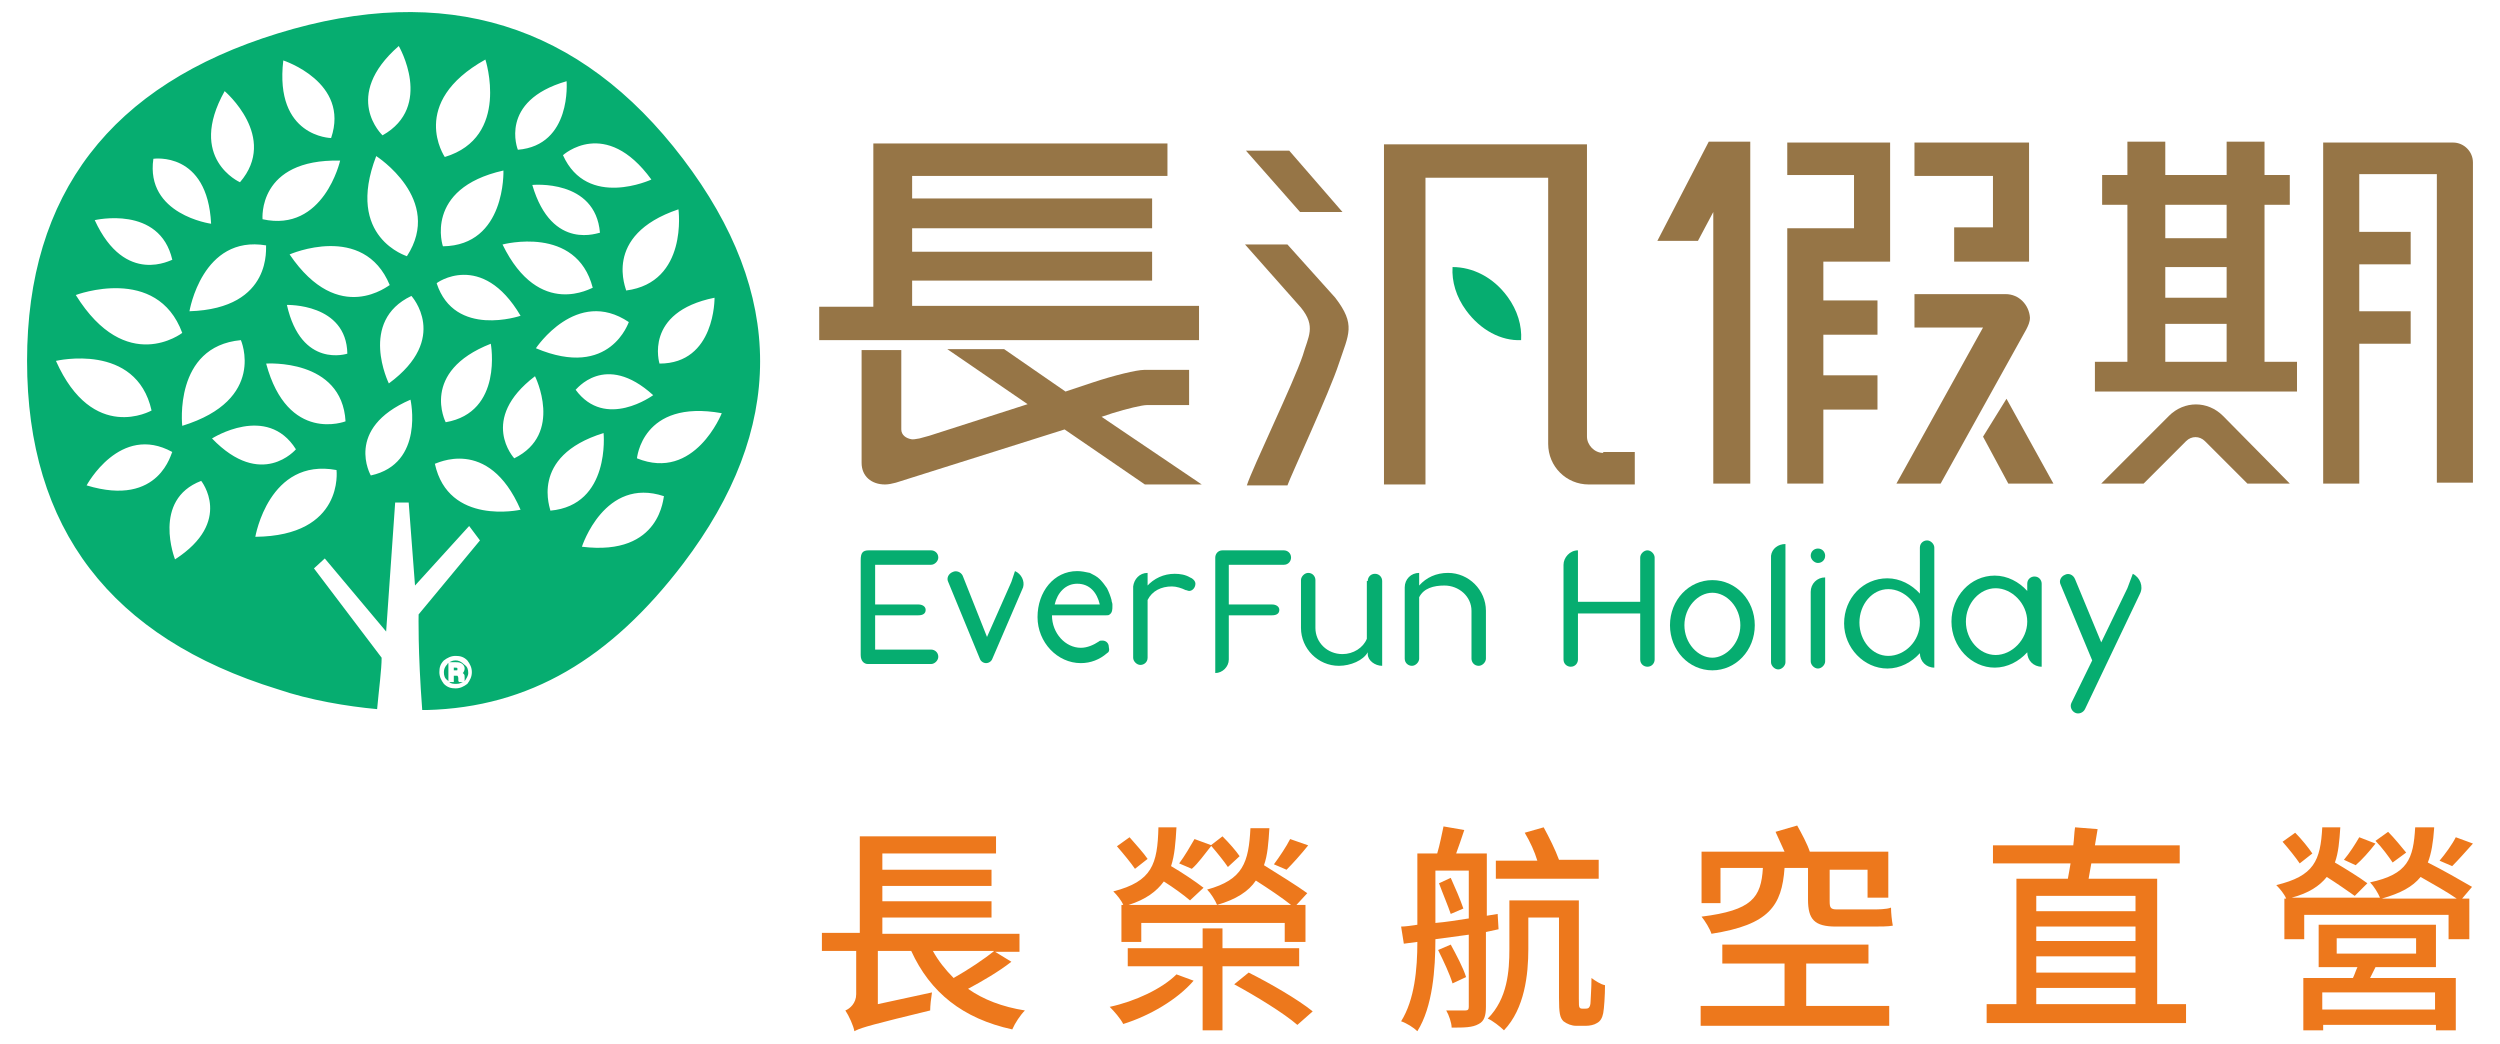
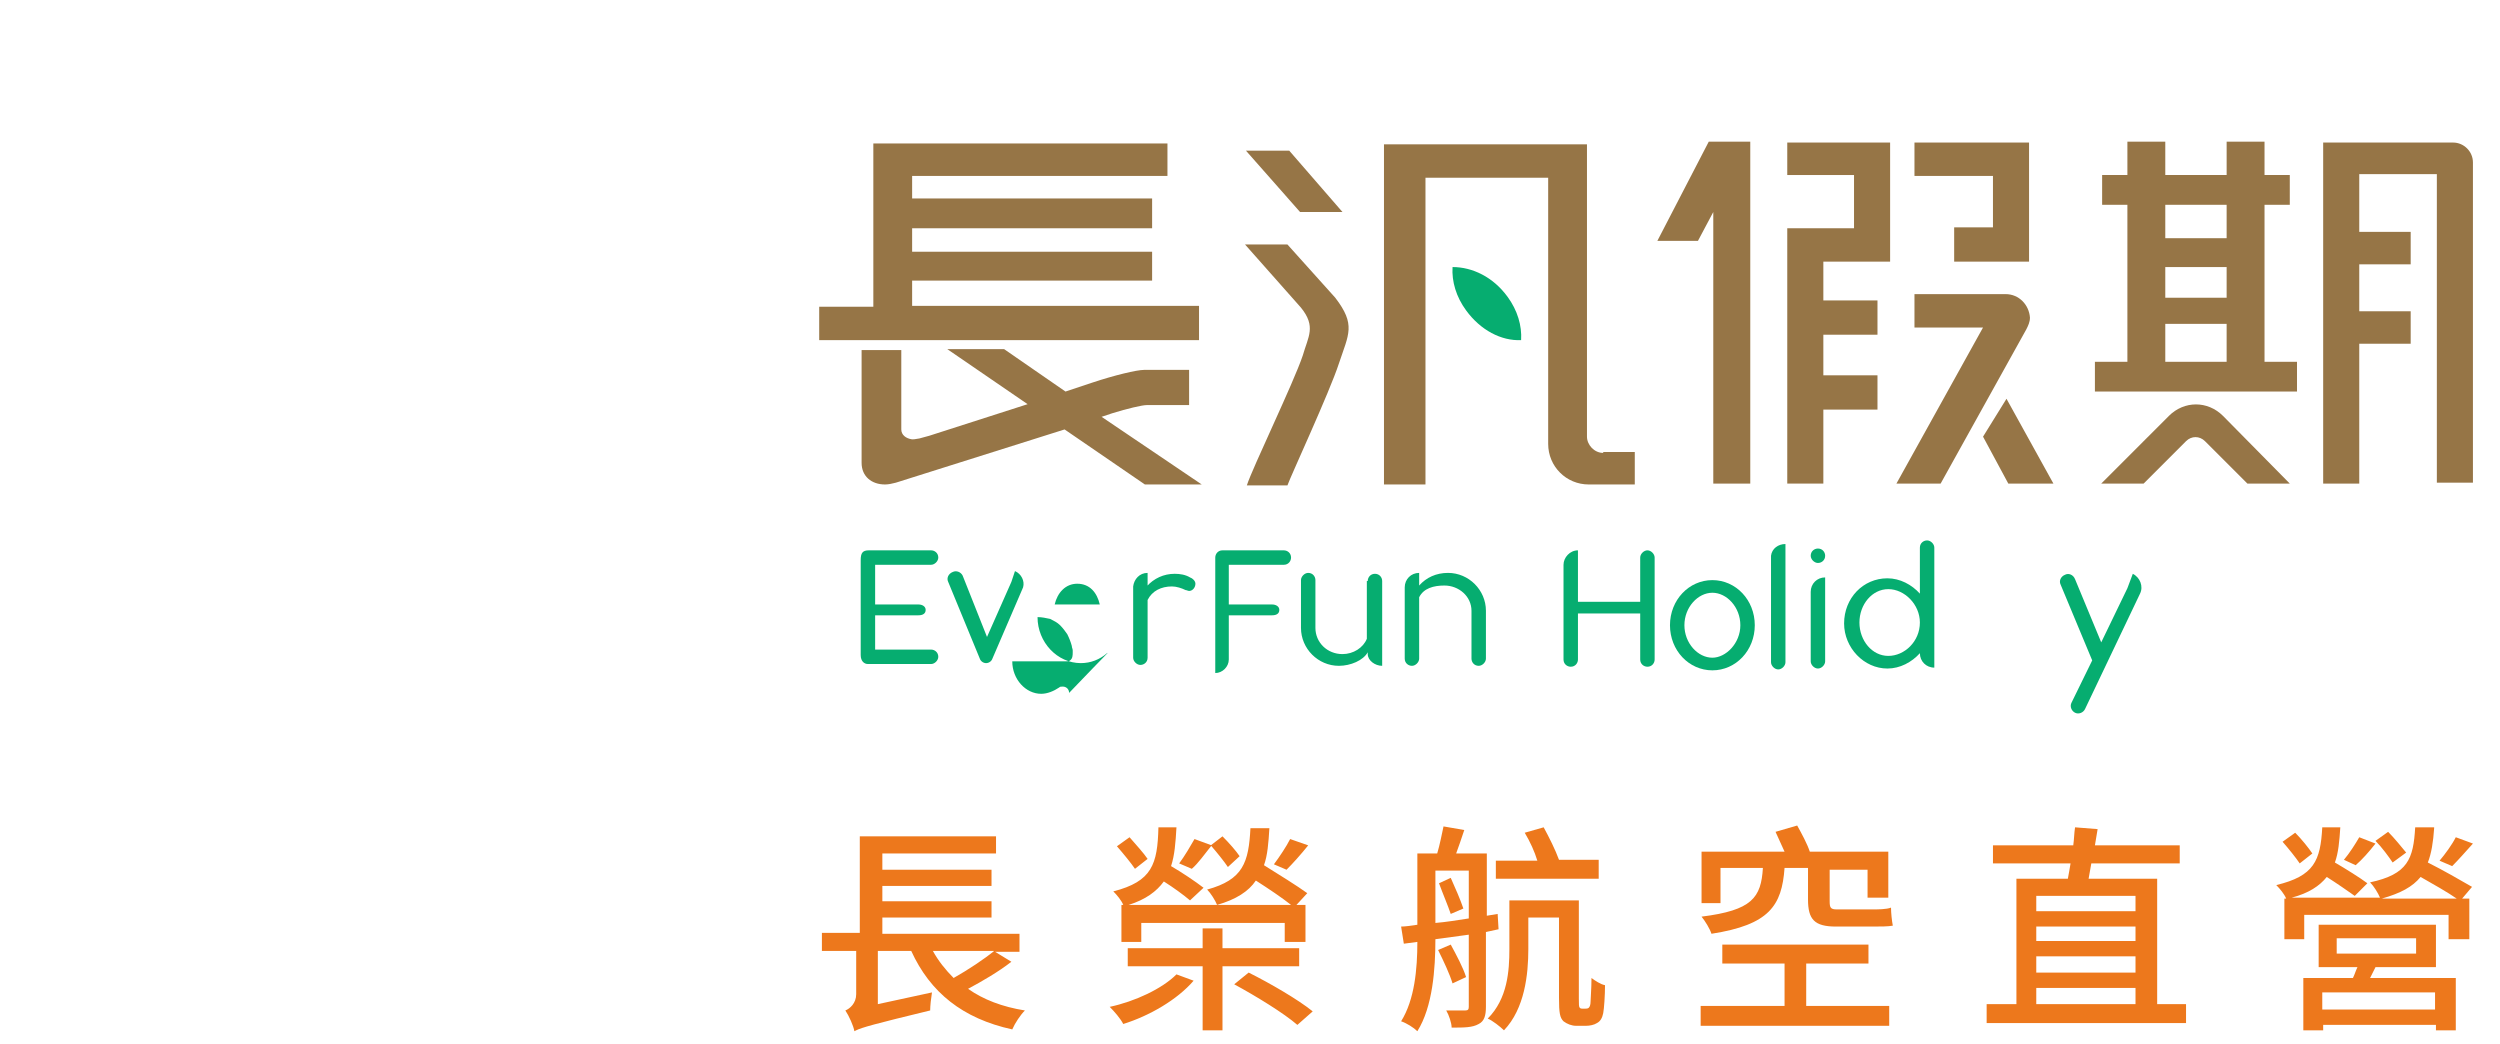
<svg xmlns="http://www.w3.org/2000/svg" version="1.1" id="圖層_1" x="0px" y="0px" viewBox="0 0 277.1 115.7" style="enable-background:new 0 0 277.1 115.7;" xml:space="preserve">
  <style type="text/css">
	.st0{fill:#967546;}
	.st1{fill:#06AD70;}
	.st2{fill:#ED781C;}
</style>
  <g>
    <g>
      <path class="st0" d="M132.9,33.9h-31.8v-2.8h26.6v-3.2h-26.6v-2.6h26.6v-3.3h-26.6v-2.5h28.3v-3.6H96.8v18.1h-6v3.7h42.1V33.9z     M122.1,46.2l1.2-0.4c1.6-0.5,3.3-0.9,3.8-0.9h4.7v-3.9h-5c-0.8,0-3.3,0.6-5.7,1.4l-3,1l-5.5-3.8l-1.3-0.9h-6.3l8.9,6.1l-10.9,3.5    l0,0l-1.1,0.3c-0.5,0.1-0.7,0.1-0.8,0.1c-0.7-0.1-1.2-0.5-1.2-1.1v0v-8.8h-4.4v12.5c0,1.5,1.1,2.4,2.6,2.4c0.4,0,0.8-0.1,1.2-0.2    l18.7-5.9l8.9,6.1h6.3L122.1,46.2z" />
      <g>
        <polygon class="st0" points="148.8,23.5 142.9,16.7 138.1,16.7 144.1,23.5    " />
        <path class="st0" d="M177.7,50.2L177.7,50.2L177.7,50.2c-1,0-1.8-0.9-1.8-1.8V16h0l0,0h-22.5v37.7h4.6v-34h13.6v29.5     c0,2.5,2,4.5,4.5,4.5h5.1v-3.6H177.7z" />
        <path class="st1" d="M168.6,37.7c-2.2,0.1-4.5-1.1-6.1-3.3c-1.1-1.5-1.6-3.2-1.5-4.8c2.2,0,4.5,1.1,6.1,3.3     C168.2,34.4,168.7,36.1,168.6,37.7z" />
        <path class="st0" d="M148,33c0,0-5.3-5.9-5.3-5.9H138l6.2,7c1.7,2.1,0.8,3.2,0.2,5.3c-1,3-5.6,12.5-6.2,14.4h4.5     c0.3-0.9,4.7-10.4,5.7-13.5C149.5,37,150.3,36,148,33z" />
      </g>
      <g>
        <polygon class="st0" points="198.1,19.4 205.5,19.4 205.5,25.3 198.1,25.3 198.1,53.6 202.1,53.6 202.1,45.4 208.1,45.4      208.1,41.6 202.1,41.6 202.1,37.1 208.1,37.1 208.1,33.3 202.1,33.3 202.1,29 209.5,29 209.5,15.8 198.1,15.8    " />
        <polygon class="st0" points="220.9,25.2 216.6,25.2 216.6,29 224.9,29 224.9,15.8 212.2,15.8 212.2,19.5 220.9,19.5    " />
        <polygon class="st0" points="189.9,15.7 189.4,15.7 183.7,26.7 188.2,26.7 189.9,23.5 189.9,53.6 194,53.6 194,15.7 193.9,15.7         " />
        <polygon class="st0" points="222.4,44.2 219.8,48.4 222.6,53.6 227.6,53.6    " />
        <path class="st0" d="M222.3,32.6L222.3,32.6L222.3,32.6h-0.5h-9.6v3.7h7.6l-9.6,17.3h4.9l9.5-17.1c0.2-0.4,0.4-0.8,0.4-1.3     C224.9,33.8,223.8,32.6,222.3,32.6z" />
      </g>
      <g>
        <path class="st0" d="M251,40.1V22.7h2.8v-3.3H251v-3.7h-4.2v3.7H240v-3.7h-4.2v3.7H233v3.3h2.8v17.4h-3.6v3.3h22.4v-3.3H251z      M246.8,40.1H240v-4.2h6.8V40.1z M246.8,33H240v-3.4h6.8V33z M246.8,26.4H240v-3.7h6.8V26.4z" />
        <path class="st0" d="M274.1,18c0-1.2-1-2.2-2.2-2.2c0,0,0,0,0,0l0,0h-2h-12.4v0v3.6v34.2h4V38.1h5.7v-3.6h-5.7v-5.2h5.7v-3.6     h-5.7v-6.4h8.6v2.4v31.8h4c0-7.9,0-27.3,0-34.4V18L274.1,18C274.1,18,274.1,18,274.1,18z" />
        <path class="st0" d="M246.4,46.1c-1.7-1.7-4.3-1.7-6,0l-7.5,7.5h4.7l4.7-4.7c0.6-0.6,1.5-0.6,2.1,0l4.7,4.7h4.7L246.4,46.1z" />
      </g>
    </g>
-     <path class="st1" d="M50.4,74.3h-0.1V74h0.1c0.2,0,0.3,0,0.3,0.1c0,0,0,0.1,0,0.1c0,0.1,0,0.1-0.1,0.1l0,0   C50.6,74.3,50.6,74.3,50.4,74.3z M50.8,75.5C50.8,75.4,50.8,75.4,50.8,75.5l0-0.1l0-0.2c0-0.2-0.1-0.3-0.1-0.3c0,0-0.1,0-0.3,0   h-0.1v0.7h-0.5c0.2,0.2,0.5,0.2,0.8,0.2c0.3,0,0.5-0.1,0.7-0.2h-0.4L50.8,75.5z M49.2,74.5c0,0.4,0.1,0.7,0.4,0.9   c0,0,0.1,0.1,0.1,0.1v-2c0,0-0.1,0-0.1,0.1C49.3,73.9,49.2,74.2,49.2,74.5z M75.7,62.5c-8,10.5-17,15.9-28.4,16.2l-0.5,0   c-0.5-6.6-0.4-10.6-0.4-10.6l6.8-8.2L52,58.3l-6,6.6l-0.7-9.2h-1.5L42.8,70L36,61.9l-1.2,1.1l7.5,9.9c0,1.3-0.3,3.5-0.5,5.7   c-3.3-0.3-7.5-1-11-2.2C12.3,70.7,3,58.6,3,40C3,21.5,12.3,9.4,30.8,3.7C49.3-2,64.3,2.6,75.7,17.6C87.1,32.6,87.1,47.5,75.7,62.5z    M52.3,74.5c0-0.5-0.2-0.9-0.5-1.3c-0.4-0.4-0.8-0.5-1.3-0.5c-0.5,0-0.9,0.2-1.3,0.5c-0.4,0.4-0.5,0.8-0.5,1.3   c0,0.5,0.2,0.9,0.5,1.3c0.4,0.4,0.8,0.5,1.3,0.5c0.5,0,0.9-0.2,1.3-0.5C52.1,75.4,52.3,75,52.3,74.5z M73.1,40.3   c6.2,0,6.1-7.3,6.1-7.3C71.3,34.6,73.1,40.3,73.1,40.3z M75.2,23.2c-8.6,2.9-5.7,9-5.8,9C76.3,31.3,75.2,23.2,75.2,23.2z M57.7,35   c-4.3-7.3-9.4-3.6-9.3-3.6C50.4,37.5,57.7,35,57.7,35z M54.4,38.1c-7.9,3.1-5,8.7-5,8.7C55.8,45.7,54.4,38.1,54.4,38.1z M65.7,31.9   c-1.8-7-10-4.8-10-4.8C59.8,35.5,65.7,31.8,65.7,31.9z M66.5,25.8c-0.5-6-7.5-5.3-7.5-5.3C61.2,28,66.5,25.7,66.5,25.8z M59.4,38.6   c8.3,3.5,10.3-3,10.3-2.9C63.9,31.8,59.4,38.6,59.4,38.6z M63.8,43.2c3.3,4.5,8.6,0.6,8.6,0.6C67,38.9,63.8,43.3,63.8,43.2z    M62.4,17.2c2.7,6,9.8,2.7,9.8,2.7C67.1,12.9,62.4,17.2,62.4,17.2z M57.4,16.6c6-0.5,5.4-7.6,5.4-7.6   C55.2,11.2,57.4,16.6,57.4,16.6z M55.8,18.9c-8.9,2-6.7,8.5-6.7,8.4C56.1,27.2,55.8,18.9,55.8,18.9z M49.3,17.4   c7.3-2.2,4.5-10.8,4.5-10.8C45.2,11.4,49.3,17.4,49.3,17.4z M42.4,15c5.7-3.2,1.8-9.9,1.8-9.9C37.8,10.7,42.4,15,42.4,15z    M45.1,28.4c4.1-6.3-3.4-11.1-3.4-11.1C38.2,26.4,45.2,28.4,45.1,28.4z M36.7,15.3c2.1-6.2-5.3-8.6-5.3-8.6   C30.4,15.2,36.7,15.3,36.7,15.3z M29.1,24.3c6.8,1.5,8.6-6.5,8.6-6.5C28.5,17.6,29.1,24.3,29.1,24.3z M21,34.5   c9.4-0.3,8.4-7.3,8.5-7.3C22.4,26,21,34.5,21,34.5z M26.7,37.7c-7.5,0.7-6.5,9.5-6.5,9.5C29.6,44.3,26.7,37.7,26.7,37.7z    M26.6,20.2c4.3-5-1.7-10.1-1.7-10.1C20.7,17.6,26.6,20.2,26.6,20.2z M23.4,24.8C23,16.7,17,17.6,17,17.6   C16.1,23.8,23.4,24.8,23.4,24.8z M10.5,24.4c3.4,7.4,8.6,4.3,8.6,4.4C17.7,22.7,10.5,24.4,10.5,24.4z M8.4,32.7   c5.6,9,11.8,4.2,11.8,4.2C17.4,29.3,8.4,32.7,8.4,32.7z M16.8,45.5C15.1,37.9,6.2,40,6.2,40C10.3,49.2,16.8,45.5,16.8,45.5z    M19.1,50.1c-5.8-3.2-9.5,3.7-9.5,3.7C17.8,56.3,19,50,19.1,50.1z M22.3,53.3c-5.5,2.1-2.9,8.7-2.9,8.7   C25.9,57.8,22.3,53.3,22.3,53.3z M23.5,48.6c5.5,5.7,9.3,1.2,9.3,1.2C29.6,44.7,23.5,48.6,23.5,48.6z M37.3,52.1   c-7.5-1.4-9,7.4-9,7.4C38.2,59.4,37.3,52.1,37.3,52.1z M38.3,46.7c-0.4-7-8.8-6.4-8.8-6.4C31.9,49.2,38.3,46.7,38.3,46.7z    M38.5,39.2c-0.1-5.6-6.7-5.4-6.7-5.4C33.4,40.9,38.5,39.2,38.5,39.2z M43.2,31.6c-2.9-7-11.1-3.4-11.1-3.4   C37.6,36.3,43.2,31.5,43.2,31.6z M45.5,44.3c-7.4,3.2-4.4,8.4-4.4,8.4C47.1,51.4,45.5,44.3,45.5,44.3z M45.6,32.8   c-5.9,2.8-2.5,9.7-2.5,9.7C49.9,37.5,45.6,32.8,45.6,32.8z M57.7,56.5c-3.6-8.3-9.5-5-9.5-5.1C49.7,58.3,57.7,56.5,57.7,56.5z    M59.3,41.7C53,46.5,57,50.8,57,50.8C62.5,48.1,59.3,41.7,59.3,41.7z M61,56.6c6.7-0.6,5.9-8.6,5.9-8.6   C58.5,50.6,61.1,56.6,61,56.6z M73.6,55c-6.6-2.2-9.1,5.6-9.1,5.6C73.4,61.7,73.5,54.9,73.6,55z M80,45.8c-8.9-1.6-9.4,5.1-9.4,5   C77,53.4,80,45.8,80,45.8z M50.5,73.2c-0.3,0-0.5,0.1-0.7,0.2h0.7c0.2,0,0.4,0,0.6,0.1c0.2,0.1,0.4,0.3,0.4,0.6   c0,0.2-0.1,0.4-0.2,0.5c0,0,0,0,0.1,0.1c0.1,0.1,0.1,0.2,0.1,0.4l0,0.3c0,0,0,0,0,0l0,0.1c0.2-0.3,0.4-0.6,0.4-0.9   c0-0.4-0.1-0.7-0.4-0.9C51.1,73.3,50.8,73.2,50.5,73.2z M51.4,75.3L51.4,75.3L51.4,75.3L51.4,75.3z" />
    <path class="st1" d="M181.8,61.8c0-0.4,0.4-0.8,0.8-0.8c0.4,0,0.8,0.4,0.8,0.8v11.3c0,0.4-0.3,0.8-0.8,0.8c-0.4,0-0.8-0.3-0.8-0.8   V68h-6.9v5.1c0,0.4-0.3,0.8-0.8,0.8c-0.4,0-0.8-0.3-0.8-0.8V62.6c0-0.8,0.7-1.6,1.6-1.6v5.7h6.9V61.8z" />
    <path class="st1" d="M194.5,69.3c0,2.8-2.1,5-4.7,5c-2.6,0-4.7-2.2-4.7-5c0-2.8,2.1-5,4.7-5C192.4,64.3,194.5,66.5,194.5,69.3z    M192.9,69.3c0-2-1.5-3.6-3.1-3.6c-1.6,0-3.1,1.6-3.1,3.6c0,2,1.5,3.6,3.1,3.6C191.3,72.9,192.9,71.3,192.9,69.3z" />
    <path class="st1" d="M196.3,61.8c0-0.1,0-0.2,0-0.2c0.1-0.8,0.8-1.3,1.6-1.3v13.1c0,0.4-0.4,0.8-0.8,0.8c-0.4,0-0.8-0.4-0.8-0.8   V61.8z" />
    <path class="st1" d="M200.7,61.6c0-0.5,0.4-0.8,0.8-0.8c0.5,0,0.8,0.4,0.8,0.8c0,0.5-0.4,0.8-0.8,0.8   C201.1,62.4,200.7,62,200.7,61.6z M202.3,73.3c0,0.4-0.4,0.8-0.8,0.8c-0.4,0-0.8-0.4-0.8-0.8v-7.7c0-0.9,0.7-1.6,1.6-1.6V73.3z" />
    <path class="st1" d="M212.8,60.7c0-0.5,0.4-0.8,0.8-0.8c0.4,0,0.8,0.4,0.8,0.8V74c-0.9,0-1.6-0.7-1.6-1.6v0c-0.9,1-2.2,1.7-3.6,1.7   c-2.6,0-4.8-2.3-4.8-5c0-2.8,2.1-5,4.8-5c1.4,0,2.7,0.7,3.6,1.7V60.7z M212.8,69c0-2-1.7-3.7-3.5-3.7c-1.8,0-3.2,1.7-3.2,3.7   c0,2,1.4,3.7,3.2,3.7C211.1,72.7,212.8,71.1,212.8,69z" />
-     <path class="st1" d="M224.7,64.7c0-0.5,0.4-0.8,0.8-0.8c0.5,0,0.8,0.4,0.8,0.8v9.2c-0.9,0-1.6-0.7-1.6-1.6v0   c-0.9,1-2.2,1.7-3.6,1.7c-2.6,0-4.8-2.3-4.8-5.1c0-2.8,2.1-5.1,4.8-5.1c1.4,0,2.7,0.7,3.6,1.7V64.7z M224.7,68.9   c0-2-1.7-3.7-3.5-3.7c-1.8,0-3.3,1.7-3.3,3.7c0,2,1.5,3.7,3.3,3.7C223,72.6,224.7,70.9,224.7,68.9z" />
    <path class="st1" d="M236.4,63.6c0.8,0.4,1.2,1.4,0.8,2.2l-6.1,12.8v0c-0.2,0.4-0.7,0.6-1.1,0.4c-0.4-0.2-0.6-0.7-0.4-1.1l2.3-4.7   l-3.5-8.4c-0.2-0.4,0-0.9,0.5-1.1c0.4-0.2,0.9,0,1.1,0.5l2.9,7l2.9-6L236.4,63.6z" />
    <g>
      <path class="st1" d="M103.2,72c0.4,0,0.8,0.3,0.8,0.8c0,0.4-0.4,0.8-0.8,0.8h-7c-0.4,0-0.8-0.3-0.8-1V62.1c0-0.8,0.2-1.1,0.9-1.1    h6.9c0.4,0,0.8,0.3,0.8,0.8c0,0.4-0.4,0.8-0.8,0.8H97v4.4h4.8c0.4,0,0.8,0.2,0.8,0.6c0,0.4-0.3,0.6-0.8,0.6H97V72H103.2z" />
      <path class="st1" d="M112.5,63.3c0.7,0.3,1.1,1.1,0.9,1.8L110,73c-0.1,0.3-0.4,0.5-0.7,0.5c-0.3,0-0.6-0.2-0.7-0.5l-3.5-8.5    c-0.2-0.4,0-0.9,0.5-1.1c0.4-0.2,0.9,0,1.1,0.4l2.7,6.8l2.7-6.1L112.5,63.3z" />
-       <path class="st1" d="M122.7,72.4c-0.8,0.7-1.8,1.1-2.9,1.1c-2.6,0-4.8-2.3-4.8-5.1c0-2.8,1.8-5.1,4.4-5.1c0.5,0,0.9,0.1,1.4,0.2    c0.4,0.2,0.8,0.4,1.1,0.7c0.3,0.3,0.6,0.7,0.8,1c0.2,0.4,0.4,0.9,0.5,1.3c0,0.2,0.1,0.3,0.1,0.5c0,0.1,0,0.2,0,0.2    c0,0.3,0,0.7-0.3,0.9c-0.1,0.1-0.2,0.1-0.4,0.1c0,0-6,0-6,0c0,2,1.5,3.6,3.2,3.6c0.7,0,1.4-0.3,2-0.7c0.1-0.1,0.2-0.1,0.4-0.1    c0.4,0,0.7,0.3,0.7,0.7C123,72.1,122.9,72.3,122.7,72.4z M121.9,67c-0.3-1.3-1.1-2.3-2.5-2.3c-1.3,0-2.2,1-2.5,2.3H121.9z" />
+       <path class="st1" d="M122.7,72.4c-0.8,0.7-1.8,1.1-2.9,1.1c-2.6,0-4.8-2.3-4.8-5.1c0.5,0,0.9,0.1,1.4,0.2    c0.4,0.2,0.8,0.4,1.1,0.7c0.3,0.3,0.6,0.7,0.8,1c0.2,0.4,0.4,0.9,0.5,1.3c0,0.2,0.1,0.3,0.1,0.5c0,0.1,0,0.2,0,0.2    c0,0.3,0,0.7-0.3,0.9c-0.1,0.1-0.2,0.1-0.4,0.1c0,0-6,0-6,0c0,2,1.5,3.6,3.2,3.6c0.7,0,1.4-0.3,2-0.7c0.1-0.1,0.2-0.1,0.4-0.1    c0.4,0,0.7,0.3,0.7,0.7C123,72.1,122.9,72.3,122.7,72.4z M121.9,67c-0.3-1.3-1.1-2.3-2.5-2.3c-1.3,0-2.2,1-2.5,2.3H121.9z" />
      <path class="st1" d="M142.3,61c0.4,0,0.8,0.3,0.8,0.8c0,0.4-0.3,0.8-0.8,0.8h-6.1v4.4h4.8c0.4,0,0.8,0.2,0.8,0.6    c0,0.4-0.3,0.6-0.8,0.6h-4.8v4.9c0,0.8-0.7,1.5-1.5,1.5V61.8c0-0.4,0.3-0.8,0.8-0.8H142.3z" />
      <path class="st1" d="M151.6,64.4c0-0.4,0.3-0.8,0.8-0.8c0.5,0,0.8,0.4,0.8,0.8v9.4c-0.8,0-1.6-0.6-1.6-1.3v-0.2    c-0.5,0.9-1.9,1.5-3.2,1.5c-2.3,0-4.2-1.9-4.2-4.2v-5.3c0-0.4,0.4-0.8,0.8-0.8c0.5,0,0.8,0.4,0.8,0.8v5.3c0,1.6,1.3,2.9,3,2.9    c1.2,0,2.3-0.7,2.7-1.7V64.4z" />
      <path class="st1" d="M157.3,64.9c0.8-0.9,1.9-1.4,3.2-1.4c2.3,0,4.2,1.9,4.2,4.2V73c0,0.4-0.4,0.8-0.8,0.8c-0.5,0-0.8-0.4-0.8-0.8    v-5.3c0-1.6-1.4-2.8-3-2.8c-1.2,0-2.3,0.3-2.8,1.3V73c0,0.4-0.4,0.8-0.8,0.8c-0.4,0-0.8-0.3-0.8-0.8v-7.9c0-0.9,0.7-1.6,1.6-1.6    V64.9z" />
      <path class="st1" d="M127.1,65c0.8-0.9,1.9-1.4,3.1-1.4c0.6,0,1.2,0.1,1.7,0.4c0.3,0.1,0.6,0.4,0.6,0.7c0,0.4-0.3,0.8-0.7,0.8    c-0.1,0-0.3-0.1-0.4-0.1l0,0c-0.4-0.2-1-0.4-1.5-0.4c-1.2,0-2.2,0.5-2.7,1.5v6.4c0,0.5-0.4,0.8-0.8,0.8c-0.4,0-0.8-0.4-0.8-0.8    l0,0V65c0.1-0.8,0.7-1.5,1.6-1.5V65z" />
    </g>
    <g>
      <path class="st2" d="M112.1,106.6c-1.4,1.1-3.3,2.2-4.8,3c1.7,1.2,3.8,2,6.3,2.4c-0.5,0.5-1.1,1.4-1.4,2.1    c-5.5-1.2-9.1-4.1-11.2-8.7h-3.7v5.9l6-1.3c-0.1,0.6-0.2,1.5-0.2,2c-6.2,1.5-7.6,1.9-8.2,2.2l-0.2,0.1c-0.1-0.6-0.6-1.7-1-2.3    c0.5-0.2,1.2-0.8,1.2-1.8v-4.8h-3.8v-2h4.2V92.7h15.1v1.9H97.8v1.8h12.1v1.8H97.8v1.7h12.1v1.8H97.8v1.8H113v2h-2.7L112.1,106.6z     M103.4,105.4c0.6,1.1,1.4,2.1,2.3,3c1.6-0.9,3.4-2.1,4.5-3H103.4z" />
      <path class="st2" d="M132.3,108.7c-1.8,2.1-4.9,3.9-7.8,4.8c-0.3-0.6-1-1.4-1.5-1.9c2.8-0.6,5.8-2,7.4-3.6L132.3,108.7z     M124.5,100.3c-0.2-0.5-0.7-1.1-1.1-1.5c4.3-1.1,4.9-3,5-7.1h2c-0.1,1.7-0.2,3.1-0.6,4.3c1.2,0.7,2.7,1.7,3.6,2.4l-1.5,1.4    c-0.7-0.6-1.8-1.4-2.9-2.1c-0.8,1.1-2,2-3.9,2.6h18c-1-0.8-2.5-1.8-3.9-2.7c-0.8,1.2-2.2,2.1-4.3,2.7c-0.2-0.5-0.7-1.3-1.1-1.7    c4-1.1,4.6-3,4.8-6.8h2.1c-0.1,1.6-0.2,3-0.6,4.1c1.6,1,3.7,2.3,4.8,3.1l-1.2,1.3h1v4.1h-2.3v-2.1h-15.9v2.1h-2.2v-4.1H124.5z     M125.8,96.3c-0.4-0.6-1.3-1.7-2-2.5l1.4-1c0.7,0.8,1.6,1.8,2,2.4L125.8,96.3z M135.5,107.1v7.1h-2.2v-7.1H125v-2h8.3v-2.2h2.2    v2.2h8.5v2H135.5z M134.3,93.7c-0.8,1-1.5,2-2.2,2.6l-1.4-0.6c0.6-0.8,1.3-2,1.7-2.7L134.3,93.7z M136.1,96.1    c-0.4-0.6-1.2-1.6-1.9-2.4l1.3-1c0.7,0.7,1.5,1.6,1.9,2.2L136.1,96.1z M138.4,107.8c2.4,1.2,5.5,3,7.1,4.3l-1.7,1.5    c-1.5-1.3-4.6-3.2-7-4.5L138.4,107.8z M145,93.7c-0.8,1-1.7,2-2.4,2.7l-1.4-0.6c0.6-0.8,1.4-2,1.8-2.8L145,93.7z" />
      <path class="st2" d="M164.7,103.3v8.3c0,1-0.2,1.6-0.8,1.9c-0.7,0.4-1.6,0.4-3,0.4c0-0.5-0.3-1.4-0.6-1.9c0.9,0,1.8,0,2.1,0    c0.3,0,0.4-0.1,0.4-0.4v-8l-3.7,0.5c0,3.3-0.3,7.5-2,10.2c-0.4-0.4-1.2-0.9-1.8-1.1c1.5-2.4,1.8-5.8,1.8-8.8l-1.5,0.2l-0.3-1.9    c0.5,0,1.1-0.1,1.8-0.2v-7.9h2.2c0.3-1,0.5-2.1,0.7-3l2.3,0.4c-0.3,0.9-0.6,1.8-0.9,2.6h3.4v6.9l1.2-0.2l0.1,1.7L164.7,103.3z     M159.1,102.3c1.2-0.1,2.4-0.3,3.7-0.5v-5.3h-3.7V102.3z M161,109c-0.3-1-1-2.5-1.6-3.7l1.4-0.6c0.6,1.1,1.4,2.6,1.7,3.6L161,109z     M160.8,97.3c0.5,1.1,1.1,2.5,1.4,3.4l-1.4,0.6c-0.3-0.9-0.9-2.3-1.3-3.4L160.8,97.3z M175.7,111.8c0.1,0,0.3,0,0.4-0.1    c0.1-0.1,0.2-0.3,0.2-0.7c0-0.4,0.1-1.4,0.1-2.6c0.4,0.3,1,0.7,1.5,0.8c0,1.1-0.1,2.6-0.2,3.1c-0.1,0.5-0.3,0.9-0.7,1.1    c-0.3,0.2-0.8,0.3-1.2,0.3h-1.1c-0.5,0-1-0.2-1.4-0.5c-0.4-0.4-0.5-0.9-0.5-2.6v-8.9h-3.4v3.5c0,2.8-0.4,6.6-2.7,9    c-0.4-0.4-1.3-1.1-1.8-1.3c2.2-2.2,2.4-5.3,2.4-7.7v-5.4h7.7v10.9c0,0.6,0,0.9,0.1,1c0.1,0.1,0.2,0.1,0.3,0.1H175.7z M177.2,97.4    h-11.4v-2h4.6c-0.3-1-0.8-2.1-1.4-3.1l2.1-0.6c0.6,1.1,1.3,2.5,1.7,3.6h4.4V97.4z" />
      <path class="st2" d="M190.8,100.1h-2.2v-5.7h9.2c-0.3-0.7-0.7-1.5-1-2.2l2.4-0.7c0.5,0.9,1.1,2,1.4,2.9h8.7v5.1h-2.3v-3.1h-4.2    v3.5c0,0.7,0.1,0.9,0.8,0.9h3.9c0.6,0,1.6,0,2.1-0.2c0,0.6,0.1,1.5,0.2,2c-0.5,0.1-1.4,0.1-2.3,0.1h-4c-2.4,0-3.1-0.8-3.1-3v-3.5    h-2.6c-0.3,4.2-1.7,6.3-8.1,7.3c-0.2-0.6-0.7-1.4-1.1-1.9c5.6-0.7,6.6-2.1,6.8-5.4h-4.7V100.1z M200.2,111.5h9.2v2.2h-20.9v-2.2    h9.3v-4.7h-6.9v-2.1h16.2v2.1h-6.9V111.5z" />
      <path class="st2" d="M242.3,111.3v2.1h-22.1v-2.1h3.3V97.4h5.7c0.1-0.5,0.2-1.1,0.3-1.7h-8.6v-2h8.9c0.1-0.7,0.1-1.4,0.2-2    l2.5,0.2l-0.3,1.8h9.4v2h-9.8c-0.1,0.6-0.2,1.1-0.3,1.7h7.6v13.9H242.3z M225.7,99.3v1.7h11v-1.7H225.7z M236.7,102.7h-11v1.6h11    V102.7z M225.7,107.8h11V106h-11V107.8z M225.7,111.3h11v-1.8h-11V111.3z" />
      <path class="st2" d="M269.8,91.8c-0.1,1.5-0.3,2.8-0.7,3.8c1.6,0.8,3.7,2,4.9,2.7l-1.1,1.3h0.8v4.5h-2.3v-2.7h-16v2.7h-2.2v-4.5    h0.2c-0.2-0.5-0.7-1.1-1.1-1.5c4.2-1,4.9-2.7,5.1-6.4h2c-0.1,1.5-0.2,2.8-0.6,3.9c1.2,0.7,2.8,1.7,3.6,2.3l-1.4,1.4    c-0.7-0.5-2-1.4-3.1-2.1c-0.8,1-2,1.8-3.9,2.3h9.8c-0.2-0.5-0.7-1.3-1.1-1.7c4.2-0.9,4.8-2.6,5-6.1H269.8z M254.9,95.7    c-0.4-0.6-1.2-1.6-1.9-2.4l1.4-1c0.7,0.7,1.5,1.7,1.9,2.3L254.9,95.7z M262.7,108.4h9.5v5.8h-2.2v-0.6h-12.5v0.6h-2.2v-5.8h5.5    c0.2-0.4,0.3-0.8,0.5-1.2h-4.3v-4.7H270v4.7h-6.7L262.7,108.4z M269.9,110h-12.5v1.9h12.5V110z M259,105.7h8.8V104H259V105.7z     M263.3,93.5c-0.7,0.9-1.5,1.8-2.2,2.4l-1.3-0.6c0.6-0.7,1.3-1.8,1.7-2.5L263.3,93.5z M265.2,95.6c-0.4-0.6-1.2-1.7-1.9-2.4l1.4-1    c0.7,0.7,1.5,1.7,2,2.3L265.2,95.6z M272.3,99.6c-1-0.7-2.6-1.6-4-2.4c-0.9,1.1-2.2,1.8-4.3,2.4H272.3z M274.1,93.5    c-0.8,0.9-1.7,1.9-2.3,2.5l-1.4-0.6c0.6-0.7,1.4-1.8,1.8-2.6L274.1,93.5z" />
    </g>
  </g>
</svg>